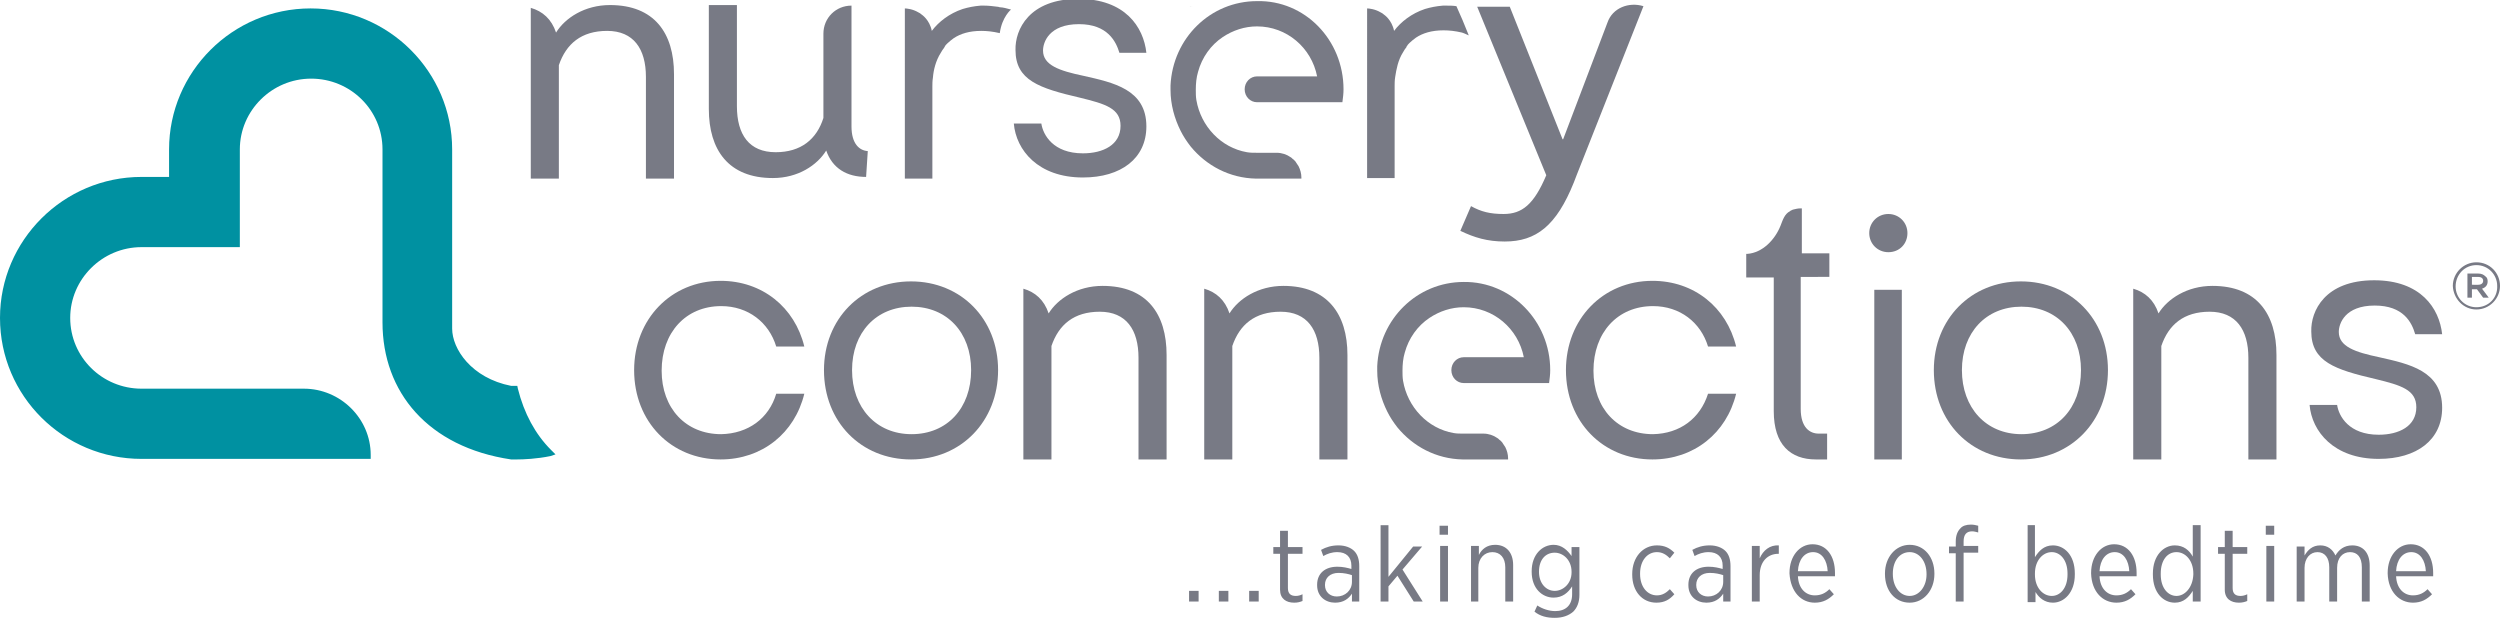
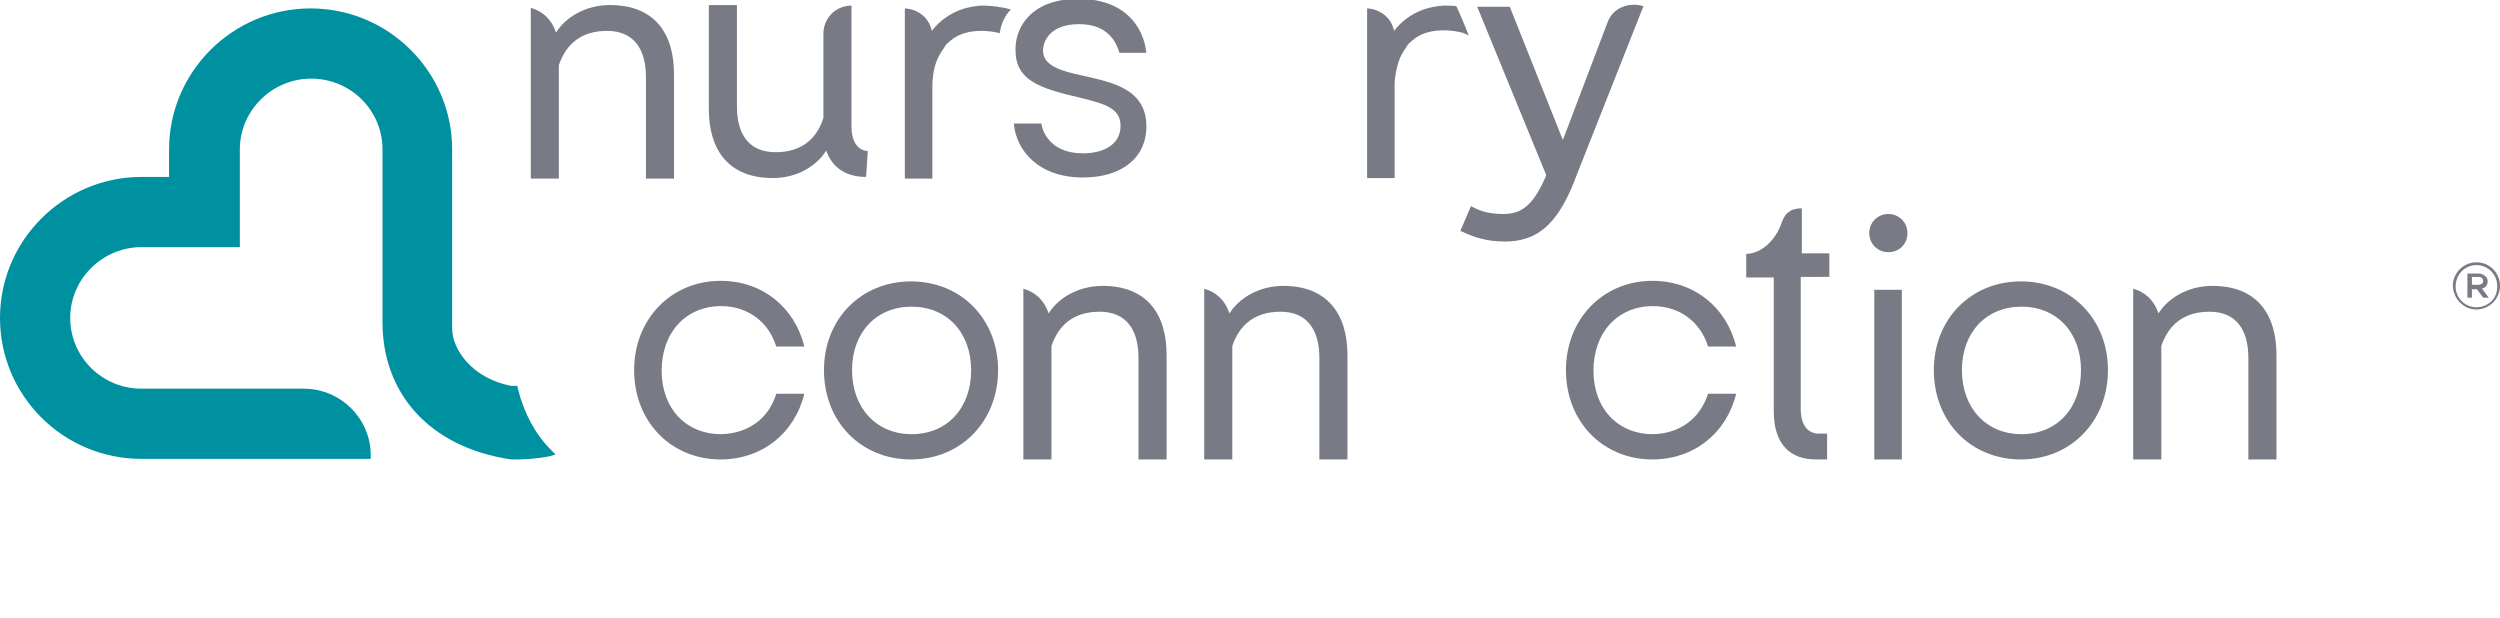
<svg xmlns="http://www.w3.org/2000/svg" version="1.1" id="Layer_1" x="0px" y="0px" viewBox="0 0 445.1 110" style="enable-background:new 0 0 445.1 110;" xml:space="preserve">
  <style type="text/css">
	.st0{fill:#787A85;}
	.st1{fill:#0091A1;}
</style>
  <g>
-     <path class="st0" d="M426.6,101.7c0.1-2.1,1.2-3.4,2.7-3.4c1.6,0,2.5,1.5,2.6,3.4H426.6z M429.6,107.3c1.5,0,2.5-0.6,3.4-1.5   l-0.8-0.9c-0.7,0.7-1.5,1.1-2.6,1.1c-1.6,0-2.9-1.2-3-3.4h6.6c0-0.2,0-0.4,0-0.6c0-3-1.5-5.1-4-5.1c-2.3,0-4.1,2.1-4.1,5.1v0.1   C425.2,105.4,427.2,107.3,429.6,107.3 M408.9,107.1h1.4v-6c0-1.7,1-2.8,2.3-2.8c1.3,0,2.1,1,2.1,2.7v6.1h1.4v-6   c0-1.8,1-2.8,2.3-2.8c1.3,0,2.1,0.9,2.1,2.7v6.1h1.4v-6.4c0-2.3-1.2-3.6-3.1-3.6c-1.5,0-2.4,0.8-3,1.8c-0.5-1.1-1.4-1.8-2.7-1.8   c-1.4,0-2.2,0.8-2.8,1.8v-1.6h-1.4V107.1z M403.5,107.1h1.4v-9.9h-1.4V107.1z M403.4,95.2h1.5v-1.6h-1.5V95.2z M398.6,107.3   c0.6,0,1-0.1,1.5-0.3v-1.2c-0.4,0.2-0.8,0.3-1.2,0.3c-0.9,0-1.4-0.4-1.4-1.4v-6.1h2.6v-1.2h-2.6v-2.9h-1.4v2.9h-1.2v1.2h1.2v6.4   C396.1,106.6,397.2,107.3,398.6,107.3 M387.5,106.1c-1.5,0-2.8-1.4-2.8-3.8v-0.2c0-2.4,1.2-3.8,2.8-3.8c1.6,0,3,1.5,3,3.8v0.2   C390.4,104.6,389,106.1,387.5,106.1 M387.2,107.3c1.6,0,2.5-1,3.2-2.1v1.9h1.4V93.5h-1.4v5.6c-0.6-1.1-1.6-2-3.2-2   c-2,0-3.9,1.8-3.9,5v0.2C383.3,105.6,385.2,107.3,387.2,107.3 M373.8,101.7c0.1-2.1,1.2-3.4,2.7-3.4c1.6,0,2.5,1.5,2.6,3.4H373.8z    M376.8,107.3c1.5,0,2.5-0.6,3.4-1.5l-0.8-0.9c-0.7,0.7-1.5,1.1-2.6,1.1c-1.6,0-2.9-1.2-3-3.4h6.6c0-0.2,0-0.4,0-0.6   c0-3-1.5-5.1-4-5.1c-2.3,0-4.1,2.1-4.1,5.1v0.1C372.4,105.4,374.4,107.3,376.8,107.3 M365.3,106.1c-1.6,0-3-1.5-3-3.8v-0.2   c0-2.3,1.4-3.8,3-3.8c1.5,0,2.8,1.4,2.8,3.8v0.2C368.1,104.7,366.8,106.1,365.3,106.1 M365.5,107.3c2,0,3.9-1.8,3.9-5v-0.2   c0-3.3-1.9-5-3.9-5c-1.6,0-2.5,1-3.2,2.1v-5.7H361v13.7h1.4v-1.8C363,106.4,364,107.3,365.5,107.3 M348.2,107.1h1.4v-8.7h2.6v-1.2   h-2.6v-0.8c0-1.2,0.5-1.8,1.5-1.8c0.4,0,0.7,0.1,1.1,0.2v-1.2c-0.4-0.1-0.8-0.2-1.3-0.2c-0.8,0-1.5,0.2-1.9,0.7   c-0.5,0.5-0.8,1.3-0.8,2.3v0.9H347v1.2h1.2V107.1z M340,106.1c-1.7,0-3-1.6-3-3.9v-0.1c0-2.2,1.2-3.8,3-3.8c1.7,0,3,1.6,3,3.9v0.1   C343,104.4,341.7,106.1,340,106.1 M340,107.3c2.5,0,4.4-2.2,4.4-5.1v-0.1c0-2.9-1.8-5.1-4.4-5.1c-2.5,0-4.4,2.2-4.4,5.1v0.1   C335.6,105.2,337.4,107.3,340,107.3 M320.1,101.7c0.1-2.1,1.2-3.4,2.7-3.4c1.6,0,2.5,1.5,2.6,3.4H320.1z M323.1,107.3   c1.5,0,2.5-0.6,3.4-1.5l-0.8-0.9c-0.7,0.7-1.5,1.1-2.6,1.1c-1.6,0-2.9-1.2-3-3.4h6.6c0-0.2,0-0.4,0-0.6c0-3-1.5-5.1-4-5.1   c-2.3,0-4.1,2.1-4.1,5.1v0.1C318.8,105.4,320.7,107.3,323.1,107.3 M311.9,107.1h1.4v-4.7c0-2.5,1.5-3.8,3.3-3.8h0.1v-1.5   c-1.6-0.1-2.8,0.9-3.4,2.3v-2.2h-1.4V107.1z M304.1,106.2c-1.2,0-2.1-0.8-2.1-2v-0.1c0-1.2,0.9-2.1,2.4-2.1c1,0,1.8,0.2,2.4,0.4   v1.2C306.8,105.1,305.6,106.2,304.1,106.2 M303.8,107.3c1.5,0,2.4-0.7,3-1.6v1.4h1.3v-6.3c0-1.2-0.3-2.1-0.9-2.7   c-0.6-0.6-1.6-1-2.8-1c-1.2,0-2.2,0.3-3.1,0.8l0.4,1.1c0.7-0.4,1.5-0.7,2.5-0.7c1.6,0,2.5,0.9,2.5,2.4v0.6   c-0.7-0.2-1.5-0.4-2.5-0.4c-2.2,0-3.6,1.2-3.6,3.2v0.1C300.6,106.2,302.1,107.3,303.8,107.3 M294.9,107.3c1.5,0,2.4-0.6,3.2-1.5   l-0.8-0.9c-0.6,0.6-1.3,1.1-2.3,1.1c-1.7,0-3-1.5-3-3.8v-0.1c0-2.3,1.3-3.8,3-3.8c1,0,1.7,0.5,2.3,1.1l0.8-1   c-0.8-0.8-1.7-1.3-3.1-1.3c-2.5,0-4.4,2.1-4.4,5.1v0.1C290.6,105.3,292.4,107.3,294.9,107.3 M276.8,105.2c-1.5,0-2.8-1.3-2.8-3.4v0   c0-2.2,1.2-3.4,2.8-3.4c1.5,0,3,1.3,3,3.4v0.1C279.8,103.9,278.3,105.2,276.8,105.2 M276.8,110c1.4,0,2.5-0.4,3.3-1.1   c0.7-0.7,1.1-1.7,1.1-3v-8.5h-1.4V99c-0.7-1-1.7-2-3.2-2c-2,0-3.9,1.7-3.9,4.7v0.1c0,3,1.9,4.6,3.9,4.6c1.6,0,2.6-0.9,3.3-2v1.4   c0,2-1.2,3-3,3c-1.1,0-2.3-0.4-3.2-1l-0.5,1.1C274.2,109.7,275.4,110,276.8,110 M261.8,107.1h1.4v-6c0-1.7,1.1-2.8,2.5-2.8   c1.4,0,2.3,1,2.3,2.7v6.1h1.4v-6.5c0-2.2-1.2-3.6-3.2-3.6c-1.5,0-2.4,0.8-2.9,1.8v-1.6h-1.4V107.1z M256.4,107.1h1.4v-9.9h-1.4   V107.1z M256.3,95.2h1.5v-1.6h-1.5V95.2z M245.8,107.1h1.4v-2.7l1.6-1.9l2.9,4.6h1.6l-3.6-5.7l3.5-4.1h-1.6l-4.4,5.4v-9.2h-1.4   V107.1z M238,106.2c-1.2,0-2.1-0.8-2.1-2v-0.1c0-1.2,0.9-2.1,2.4-2.1c1,0,1.8,0.2,2.4,0.4v1.2C240.7,105.1,239.5,106.2,238,106.2    M237.7,107.3c1.5,0,2.4-0.7,3-1.6v1.4h1.3v-6.3c0-1.2-0.3-2.1-0.9-2.7c-0.6-0.6-1.6-1-2.8-1c-1.2,0-2.2,0.3-3.1,0.8l0.4,1.1   c0.7-0.4,1.5-0.7,2.5-0.7c1.6,0,2.5,0.9,2.5,2.4v0.6c-0.7-0.2-1.5-0.4-2.5-0.4c-2.2,0-3.6,1.2-3.6,3.2v0.1   C234.5,106.2,236,107.3,237.7,107.3 M230.4,107.3c0.6,0,1-0.1,1.5-0.3v-1.2c-0.4,0.2-0.8,0.3-1.2,0.3c-0.9,0-1.4-0.4-1.4-1.4v-6.1   h2.6v-1.2h-2.6v-2.9h-1.4v2.9h-1.2v1.2h1.2v6.4C227.9,106.6,229,107.3,230.4,107.3 M222.4,107.1h1.7v-1.9h-1.7V107.1z M217,107.1   h1.7v-1.9H217V107.1z M211.7,107.1h1.7v-1.9h-1.7V107.1z" />
    <path class="st0" d="M239.9,63.2v18.6h-5V63.7c0-5-2.2-8.2-6.9-8.2c-4.6,0-7.3,2.3-8.6,6.1v20.2h-5V51.4c2.1,0.6,3.7,2,4.5,4.4   c1.6-2.6,5.1-4.9,9.6-4.9C236.3,50.9,239.9,55.9,239.9,63.2" />
    <path class="st0" d="M405.3,63.2v18.6h-5V63.7c0-5-2.2-8.2-6.9-8.2c-4.6,0-7.3,2.3-8.6,6.1v20.2h-5V51.4c2.1,0.6,3.7,2,4.5,4.4   c1.6-2.6,5.1-4.9,9.6-4.9C401.8,50.9,405.3,55.9,405.3,63.2" />
    <path class="st0" d="M207.7,63.2v18.6h-5V63.7c0-5-2.2-8.2-6.9-8.2c-4.6,0-7.3,2.3-8.6,6.1v20.2h-5V51.4c2.1,0.6,3.7,2,4.5,4.4   c1.6-2.6,5.1-4.9,9.6-4.9C204.2,50.9,207.7,55.9,207.7,63.2" />
    <path class="st0" d="M138.2,70.1h5c-1.7,7-7.5,11.7-14.9,11.7c-8.8,0-15.4-6.7-15.4-15.9c0-9.1,6.6-15.9,15.4-15.9   c7.4,0,13.2,4.7,14.9,11.7h-5c-1.3-4.3-5-7.2-9.8-7.2c-6.3,0-10.6,4.7-10.6,11.5c0,6.7,4.3,11.3,10.6,11.3   C133.2,77.2,136.9,74.5,138.2,70.1" />
    <path class="st0" d="M172.9,65.9c0-6.7-4.3-11.3-10.6-11.3c-6.3,0-10.6,4.6-10.6,11.3c0,6.7,4.3,11.4,10.6,11.4   C168.6,77.3,172.9,72.7,172.9,65.9 M177.7,65.9c0,9.1-6.6,15.9-15.5,15.9c-8.9,0-15.5-6.7-15.5-15.9c0-9.1,6.6-15.8,15.5-15.8   C171.1,50.1,177.7,56.8,177.7,65.9" />
    <path class="st0" d="M304.1,70.1h5c-1.7,7-7.5,11.7-14.9,11.7c-8.8,0-15.4-6.7-15.4-15.9c0-9.1,6.6-15.9,15.4-15.9   c7.4,0,13.2,4.7,14.9,11.7h-5c-1.3-4.3-5-7.2-9.8-7.2c-6.3,0-10.6,4.7-10.6,11.5c0,6.7,4.3,11.3,10.6,11.3   C299.1,77.2,302.7,74.5,304.1,70.1" />
    <path class="st0" d="M320.6,49.4v23.4c0,3.3,1.6,4.4,3.2,4.4h1.5v4.6h-2c-4.5,0-7.5-2.6-7.5-8.6l0-23.8h-4.9v-4.2   c0.1,0,0.1,0,0.2,0c2.7-0.2,4.9-2.5,5.9-5c0.4-1,0.7-2.1,1.7-2.6c0,0,0.1-0.1,0.1-0.1c0.1,0,0.1,0,0.2-0.1c0.1,0,0.2-0.1,0.3-0.1   c0.4-0.1,0.8-0.2,1.3-0.2c0,0,0.1,0,0.1,0c0,0,0,0,0.1,0h0h0c0,0.7,0,1.3,0,2v6h4.9v4.2H320.6z" />
    <path class="st0" d="M338.6,81.8h-4.9V51.6h4.9V81.8z M336.2,38.1c1.9,0,3.4,1.5,3.4,3.4c0,1.9-1.4,3.4-3.4,3.4   c-1.9,0-3.4-1.5-3.4-3.4C332.8,39.6,334.3,38.1,336.2,38.1" />
    <path class="st0" d="M370.5,65.9c0-6.7-4.3-11.3-10.6-11.3c-6.3,0-10.6,4.6-10.6,11.3c0,6.7,4.3,11.4,10.6,11.4   C366.2,77.3,370.5,72.7,370.5,65.9 M375.3,65.9c0,9.1-6.6,15.9-15.5,15.9c-8.9,0-15.5-6.7-15.5-15.9c0-9.1,6.6-15.8,15.5-15.8   C368.7,50.1,375.3,56.8,375.3,65.9" />
-     <path class="st0" d="M422.8,54.4c-5.3,0-6.4,3.2-6.4,4.7c0,2.6,2.9,3.6,7.2,4.5c5.3,1.2,11.2,2.4,11.2,9c0,5.7-4.5,9.1-11.3,9.1   c-8,0-11.9-4.9-12.3-9.6h4.9c0.3,2,2.1,5.3,7.4,5.3c3.6,0,6.7-1.5,6.7-4.9c0-3.1-2.7-3.9-7.2-5c-7.3-1.7-11.5-3.1-11.5-8.5   c-0.1-3.6,2.4-9.1,11.2-9.1c8.3,0,11.6,5,12.1,9.6h-4.8C429.4,57.4,427.9,54.4,422.8,54.4" />
    <path class="st0" d="M326.1,37.1L326.1,37.1L326.1,37.1C326,37.1,326.1,37.1,326.1,37.1" />
-     <path class="st0" d="M276,65.9c0,0.8-0.1,1.5-0.2,2.3h-15.2c-1.2,0-2.2-1-2.2-2.3c0-1.3,1-2.3,2.2-2.3h10.7   c-1-5.1-5.4-8.9-10.7-8.9c-2.2,0-4.3,0.7-6.1,1.9c0,0,0,0,0,0c-2.1,1.4-3.7,3.6-4.4,6.2v0c-0.3,1-0.4,2.1-0.4,3.2   c0,0.6,0,1.2,0.1,1.8v0c0.8,4.7,4.4,8.5,9,9.3c0,0,0,0,0,0c0.6,0.1,1.1,0.1,1.7,0.1h3.6c0.9,0,1.8,0.3,2.5,0.8c0,0,0,0,0,0   c0.2,0.1,0.3,0.3,0.5,0.4c0.1,0.1,0.1,0.1,0.2,0.2c0.1,0.1,0.2,0.2,0.3,0.4c0.1,0.2,0.3,0.4,0.4,0.6c0.3,0.6,0.5,1.3,0.5,2v0.2   h-7.9c-0.1,0-0.2,0-0.2,0c-4.7-0.1-8.8-2.3-11.6-5.7v0c0,0,0,0,0,0c-0.7-0.9-1.3-1.8-1.8-2.8c0,0,0,0,0,0v0   c-1.1-2.2-1.8-4.7-1.8-7.3c0-0.3,0-0.5,0-0.8v0c0.4-8.4,7.1-15,15.4-15C269.1,50.1,276,57.2,276,65.9" />
    <path class="st0" d="M120,13.2v18.6h-5V13.7c0-5-2.2-8.2-6.9-8.2c-4.6,0-7.3,2.3-8.6,6.1v20.2h-5V1.4c2.1,0.6,3.7,2,4.5,4.4   c1.6-2.6,5.1-4.9,9.6-4.9C116.5,0.9,120,5.9,120,13.2" />
    <path class="st0" d="M154.5,26.9c-1.5-0.1-2.9-1.3-2.9-4.4V1c-2.8,0-5,2.2-5,5V21c-1.2,3.8-4,6.1-8.5,6.1c-4.7,0-6.9-3.1-6.9-8.2   v-18h-5v18.5c0,7.3,3.5,12.3,11.4,12.3c4.5,0,7.9-2.3,9.5-4.9c1.1,3.2,3.7,4.7,7.1,4.7L154.5,26.9z" />
    <path class="st0" d="M286.2,4l-7.9,20.8h-0.1l-9.4-23.6H263l12.3,30h0c-2.2,5.2-4.3,6.9-7.6,6.9c-2.4,0-4-0.4-5.8-1.4l-1.9,4.4   c2.5,1.2,4.8,1.9,7.9,1.9c5.6,0,9.2-2.8,12.3-10.5l0.5-1.3h0l11.9-30.1C290,0.3,287.1,1.4,286.2,4" />
    <path class="st0" d="M192.1,4.3c-5.3,0-6.4,3.2-6.4,4.7c0,2.6,2.9,3.6,7.2,4.5c5.3,1.2,11.2,2.4,11.2,9c0,5.7-4.5,9.1-11.3,9.1   c-8,0-11.9-4.9-12.3-9.6h4.9c0.3,2,2.1,5.3,7.4,5.3c3.6,0,6.7-1.5,6.7-4.9c0-3.1-2.7-3.9-7.2-5c-7.3-1.7-11.5-3.1-11.5-8.5   c-0.1-3.6,2.4-9.1,11.2-9.1c8.3,0,11.6,5,12.1,9.6h-4.8C198.7,7.4,197.2,4.3,192.1,4.3" />
-     <path class="st0" d="M239.2,15.9c0,0.8-0.1,1.5-0.2,2.3h-15.2c-1.2,0-2.2-1-2.2-2.3c0-1.3,1-2.3,2.2-2.3h10.7   c-1-5.1-5.4-8.9-10.7-8.9c-2.2,0-4.3,0.7-6.1,1.9c0,0,0,0,0,0c-2.1,1.4-3.7,3.6-4.4,6.2v0c-0.3,1-0.4,2.1-0.4,3.2   c0,0.6,0,1.2,0.1,1.8v0c0.8,4.7,4.4,8.5,9,9.3c0,0,0,0,0,0c0.6,0.1,1.1,0.1,1.7,0.1h3.6c0.9,0,1.8,0.3,2.5,0.8c0,0,0,0,0,0   c0.2,0.1,0.3,0.3,0.5,0.4c0.1,0.1,0.1,0.1,0.2,0.2c0.1,0.1,0.2,0.2,0.3,0.4c0.1,0.2,0.3,0.4,0.4,0.6c0.3,0.6,0.5,1.3,0.5,2v0.2   h-7.9c-0.1,0-0.2,0-0.2,0c-4.7-0.1-8.8-2.3-11.6-5.7v0c0,0,0,0,0,0c-0.7-0.9-1.3-1.8-1.8-2.8c0,0,0,0,0,0v0   c-1.1-2.2-1.8-4.7-1.8-7.3c0-0.3,0-0.5,0-0.8v0c0.4-8.4,7.1-15,15.4-15C232.3,0,239.2,7.1,239.2,15.9" />
    <path class="st0" d="M261.5,6.3c-0.6-0.3-1.2-0.5-1.2-0.5c-1.3-0.3-2.3-0.4-3.3-0.4c-2.1,0-3.7,0.5-4.9,1.3c0,0,0,0,0,0   c-0.4,0.3-0.8,0.6-1.1,0.9c-0.1,0.1-0.1,0.1-0.2,0.2c-0.1,0.1-0.2,0.2-0.3,0.4c-0.1,0.1-0.1,0.1-0.1,0.2c-0.1,0.1-0.2,0.3-0.3,0.4   c-0.1,0.2-0.2,0.3-0.3,0.5c-0.9,1.4-1.2,3.1-1.4,4.4c-0.1,0.6-0.1,1.2-0.1,1.6v16.4h-4.9V1.5c0.3,0,1.4,0.1,2.4,0.7   c0.2,0.1,0.4,0.2,0.6,0.4c0,0,1.4,0.9,1.8,2.9c1.2-1.6,3.1-3.1,5.5-3.9c1-0.3,2-0.5,3.2-0.6c0,0,0,0,0,0c0.2,0,0.4,0,0.6,0   c0.6,0,1.2,0,1.8,0.1l0,0l0,0l1.1,2.5L261.5,6.3z" />
    <path class="st0" d="M180,1.7c0,0-1.6,1.3-2,4.2c-1.3-0.3-2.3-0.4-3.3-0.4c-2.1,0-3.7,0.5-4.9,1.3c0,0,0,0,0,0   c-0.4,0.3-0.8,0.6-1.1,0.9c-0.1,0.1-0.1,0.1-0.2,0.2c-0.1,0.1-0.2,0.2-0.3,0.4c0,0.1-0.1,0.1-0.1,0.2c-0.1,0.1-0.2,0.3-0.3,0.4   c-0.1,0.2-0.2,0.3-0.3,0.5c-0.9,1.4-1.3,3.1-1.4,4.4c-0.1,0.6-0.1,1.2-0.1,1.6v16.4h-4.9V1.5c0.3,0,1.4,0.1,2.4,0.7   c0.2,0.1,0.4,0.2,0.6,0.4c0,0,1.4,0.9,1.8,2.9c1.2-1.6,3.1-3.1,5.5-3.9c1-0.3,2-0.5,3.2-0.6c0,0,0,0,0,0c0.2,0,0.4,0,0.6,0   c0.8,0,1.6,0.1,2.4,0.2v0c0,0,0,0,0,0c0.2,0,0.3,0.1,0.5,0.1h0C178.5,1.3,179.3,1.5,180,1.7" />
    <path class="st0" d="M211.8,1.1C211.8,1.1,211.8,1.1,211.8,1.1C211.8,1.1,211.8,1.1,211.8,1.1L211.8,1.1z" />
    <path class="st0" d="M212.3,1.2L212.3,1.2c-0.2,0-0.3-0.1-0.5-0.1C211.9,1.1,212.1,1.2,212.3,1.2" />
    <path class="st0" d="M440.9,55.1c2.3,0,4.2-1.9,4.2-4.2v0c0-2.3-1.8-4.2-4.2-4.2c-2.3,0-4.2,1.9-4.2,4.2v0   C436.8,53.2,438.6,55.1,440.9,55.1 M440.9,54.7c-2.1,0-3.7-1.7-3.7-3.7v0c0-2.1,1.6-3.8,3.7-3.8c2.1,0,3.7,1.7,3.7,3.7v0   C444.7,53,443.1,54.7,440.9,54.7 M439.3,53h0.8v-1.5h0.9h0l1.1,1.5h1l-1.2-1.6c0.6-0.2,1-0.6,1-1.3v0c0-0.4-0.1-0.7-0.4-0.9   c-0.3-0.3-0.7-0.5-1.3-0.5h-1.9V53z M440.1,50.7v-1.4h1.1c0.5,0,0.9,0.2,0.9,0.7v0c0,0.4-0.3,0.7-0.9,0.7H440.1z" />
    <path class="st1" d="M65.9,81.7h-0.6H25.2C11.3,81.7,0,70.5,0,56.6c0-13.8,11.3-25.1,25.2-25.1h4.9v-4.9   c0-13.8,11.3-25.1,25.2-25.1c13.9,0,25.2,11.3,25.2,25.1v30.8c0,0.3,0,0.5,0,0.7c0,0.1,0,0.3,0,0.4c0,3.6,3.4,8.8,10.5,10.2   c0.1,0,0.3,0,0.4,0l0.2,0l0.5,0l0.1,0.5c1.1,4.4,3.1,8.1,5.9,10.9l0.8,0.8L98,81.2c-2.4,0.5-4.8,0.6-6,0.6c-0.6,0-1,0-1,0   c-14.8-2.2-22.9-12-22.9-24.4V26.6c0-7-5.7-12.6-12.7-12.6c-7,0-12.7,5.7-12.7,12.6v16.8V44h-0.6H25.2c-7,0-12.7,5.7-12.7,12.6   c0,7,5.7,12.6,12.7,12.6h28.9c6.5,0,11.9,5.3,11.9,11.8V81.7z" />
  </g>
</svg>